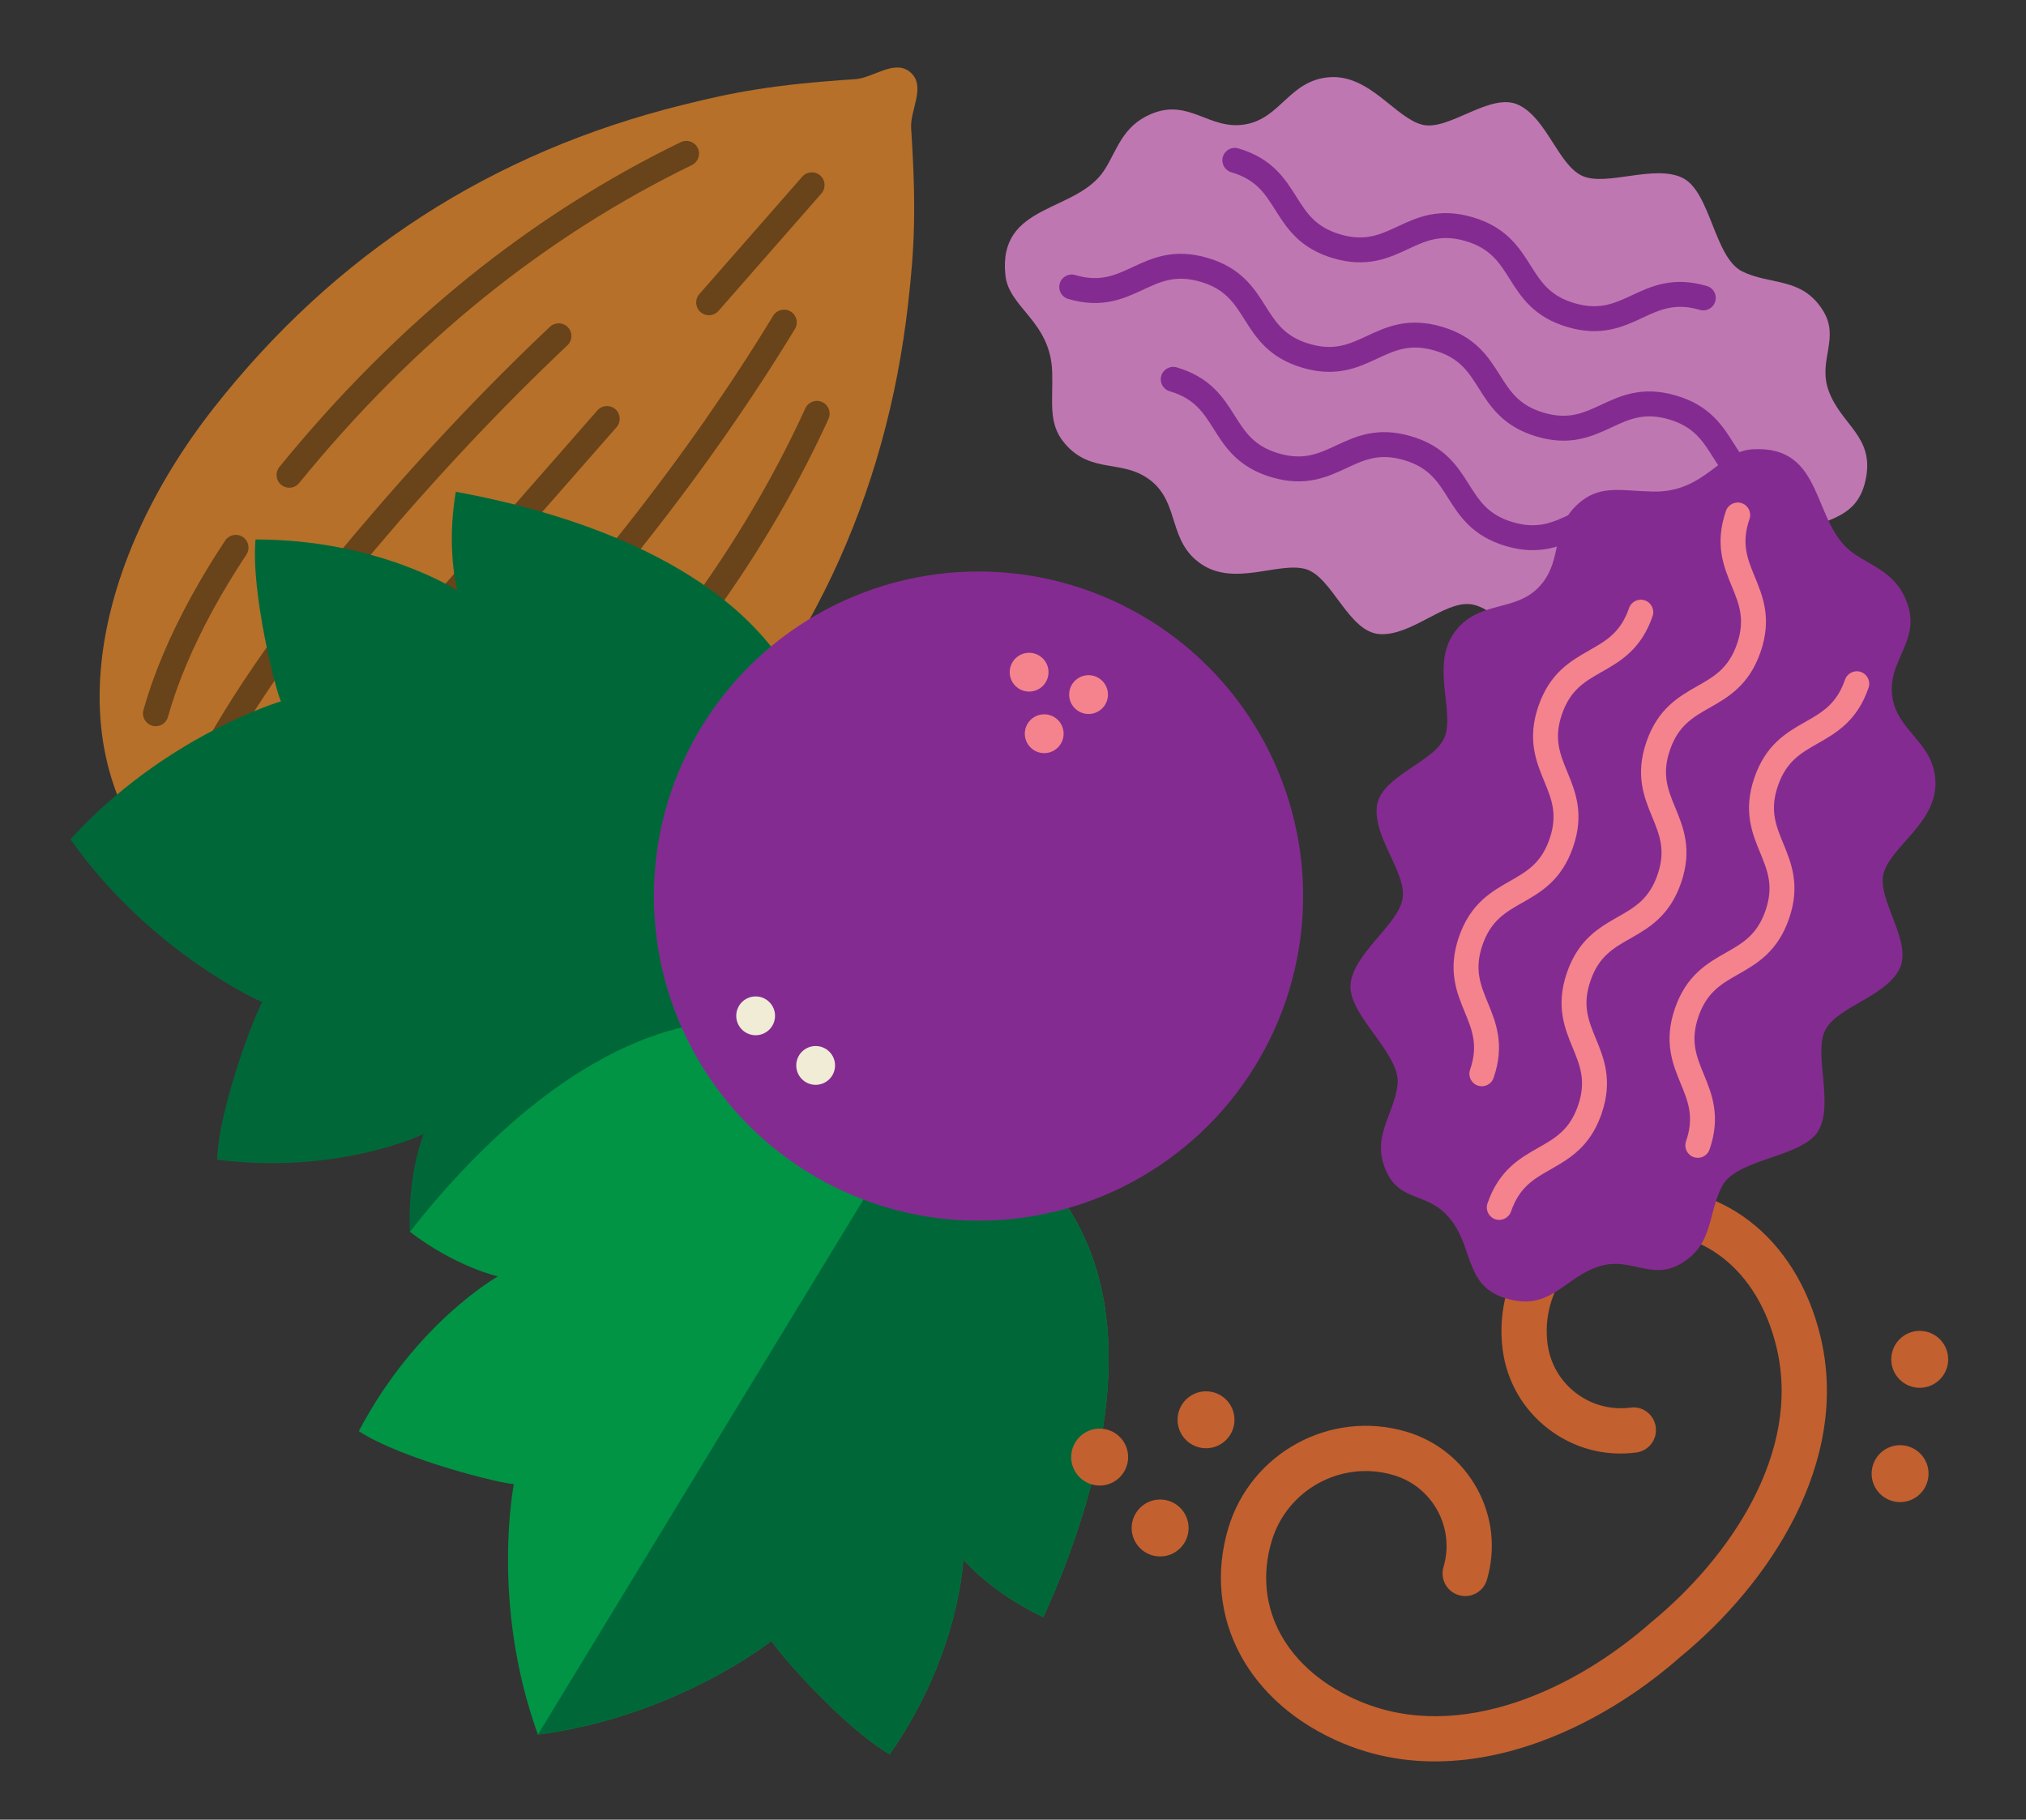
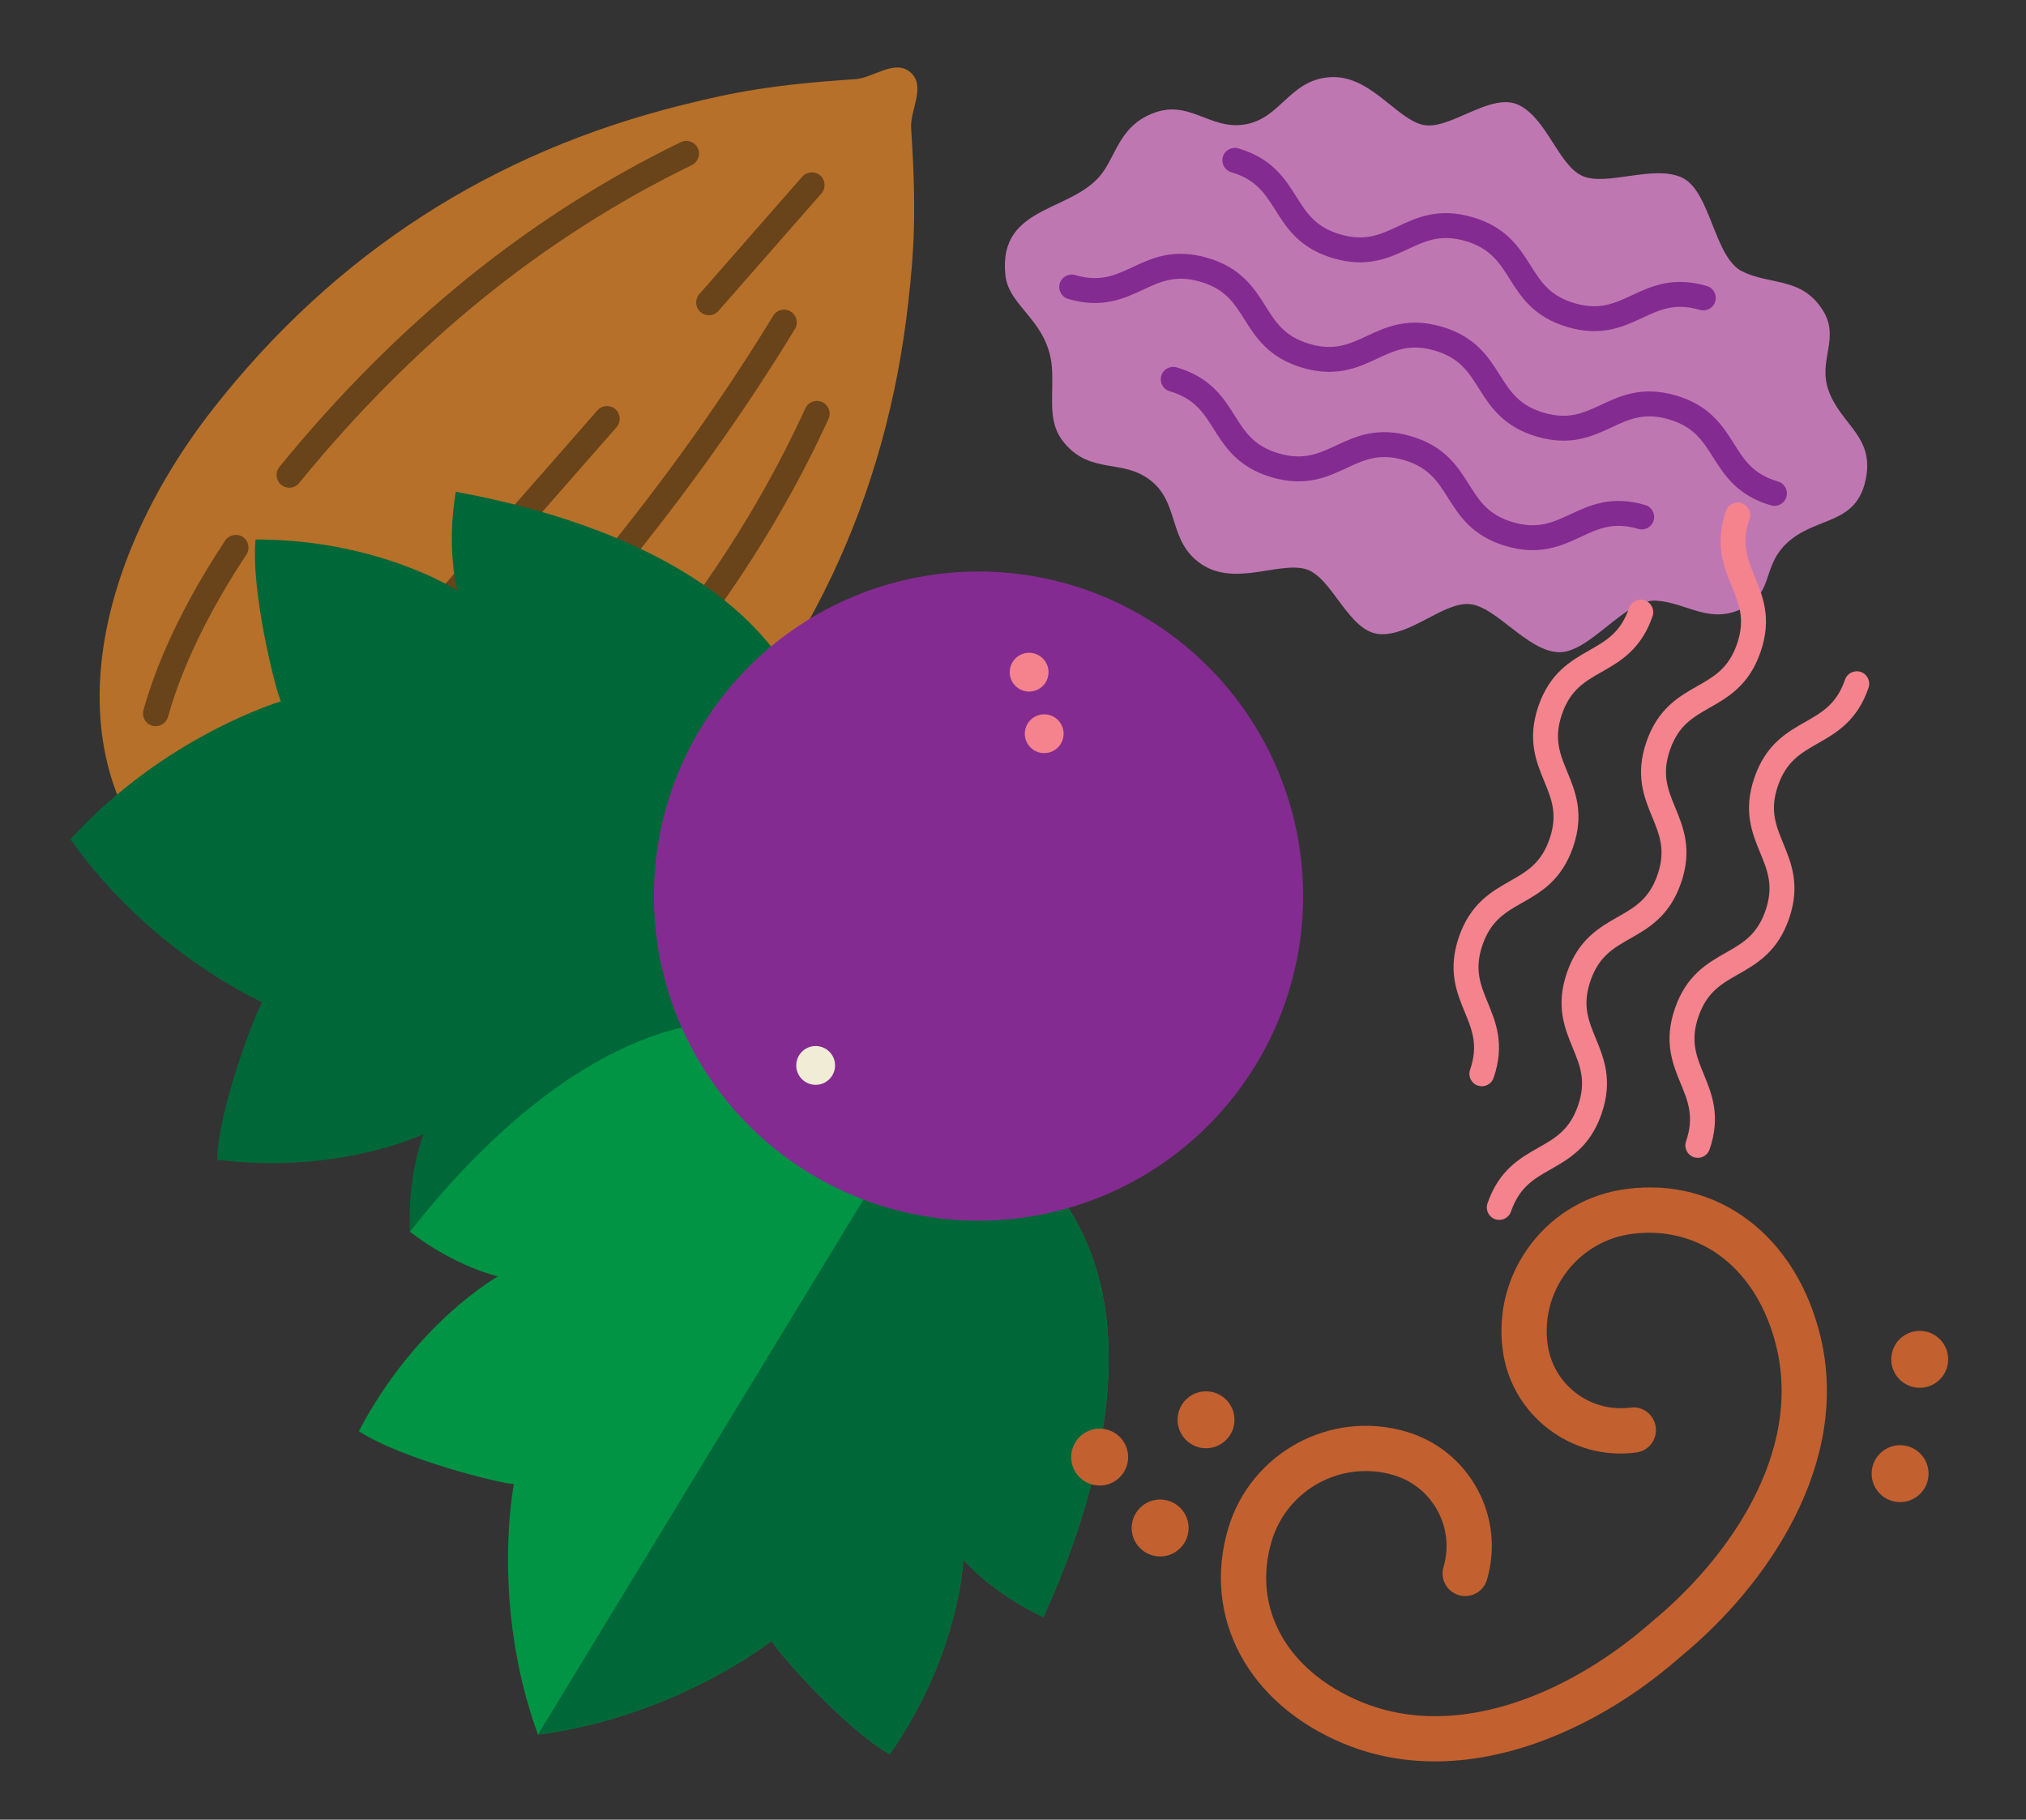
<svg xmlns="http://www.w3.org/2000/svg" id="Layer_1" viewBox="0 0 270.639 243.097">
  <rect x="0" y="0" width="270.639" height="243.097" fill="#333333" stroke="none" />
  <defs>
    <style>.cls-1{fill:none;}.cls-1,.cls-2,.cls-3,.cls-4,.cls-5,.cls-6,.cls-7,.cls-8,.cls-9,.cls-10{stroke-width:0px;}.cls-2{fill:#842b91;}.cls-3{fill:#bf77b2;}.cls-4{fill:#b67029;}.cls-5{fill:#c3602f;}.cls-6{fill:#f0ecd6;}.cls-7{fill:#f4838d;}.cls-8{fill:#006838;}.cls-9{fill:#009444;}.cls-10{fill:#69431a;}</style>
  </defs>
  <path class="cls-4" d="m121.635,9.678c-2.101-1.841-4.962.74-7.399.9-11.157.734-16.258,1.756-23.005,3.428-25.547,6.328-46.484,19.847-62.731,40.56-16.021,20.424-22.716,48.05-3.265,65.099,19.451,17.048,45.961,6.789,64.109-11.77,18.404-18.822,29.062-41.35,31.987-67.506.772-6.908,1.117-12.099.382-23.256-.16-2.437,2.023-5.612-.078-7.453Z" />
  <path class="cls-10" d="m55.126,120.06c-.615.015-1.217-.305-1.534-.882-.453-.823-.151-1.857.672-2.309,7.812-4.291,16.007-10.873,23.7-19.032,12.66-13.426,22.623-27.99,29.614-43.284.39-.855,1.397-1.234,2.253-.84.855.39,1.23,1.4.84,2.253-7.144,15.634-17.316,30.507-30.232,44.205-7.933,8.414-16.418,15.219-24.538,19.679-.246.136-.511.204-.775.21Z" />
  <path class="cls-10" d="m38.683,65.156c-.39.01-.787-.115-1.115-.382-.727-.592-.837-1.664-.244-2.392,7.78-9.554,16.249-18.055,25.173-25.268,8.876-7.173,18.444-13.269,28.439-18.12.848-.409,1.861-.057,2.273.787.41.845.058,1.862-.787,2.273-9.762,4.737-19.111,10.694-27.787,17.707-8.741,7.063-17.042,15.398-24.674,24.771-.326.4-.797.614-1.277.626Z" />
  <path class="cls-10" d="m69.103,91.817c-.423.011-.85-.136-1.187-.442-.694-.633-.746-1.707-.114-2.403,9.82-10.8,18.643-21.776,26.224-32.622,3.286-4.703,6.4-9.469,9.256-14.166.489-.801,1.532-1.057,2.337-.569.803.489,1.057,1.535.569,2.337-2.895,4.757-6.049,9.584-9.376,14.345-7.663,10.966-16.578,22.055-26.494,32.963-.326.357-.769.545-1.216.556Z" />
-   <path class="cls-10" d="m26.536,106.627c-.252.006-.508-.043-.753-.156-.853-.393-1.226-1.402-.832-2.256,4.056-8.805,12.269-20.823,22.531-32.971,8.48-10.036,17.222-19.319,25.982-27.588.683-.646,1.757-.613,2.404.069.645.683.614,1.76-.069,2.404-8.669,8.183-17.322,17.372-25.719,27.312-10.074,11.923-18.108,23.66-22.042,32.198-.279.609-.875.973-1.503.989Z" />
  <path class="cls-10" d="m36.302,108.785c-.412.01-.829-.129-1.163-.421-.707-.62-.777-1.694-.158-2.4l44.822-51.139c.62-.708,1.695-.775,2.4-.158.707.62.777,1.694.158,2.4l-44.822,51.139c-.327.373-.779.568-1.237.58Z" />
  <path class="cls-10" d="m94.739,42.114c-.412.01-.829-.129-1.163-.421-.707-.62-.777-1.694-.158-2.4l13.751-15.69c.618-.708,1.694-.777,2.4-.158.707.62.777,1.694.158,2.4l-13.751,15.69c-.326.373-.779.568-1.237.58Z" />
  <path class="cls-10" d="m32.407,121.843c-.73.018-1.416-.438-1.658-1.168-.293-.892.191-1.853,1.083-2.148,3.614-1.192,8.481-4.169,14.075-8.612,3.881-3.085,8.057-6.813,12.41-11.079.673-.655,1.746-.647,2.405.024.657.671.646,1.748-.024,2.405-4.437,4.348-8.701,8.154-12.675,11.311-5.989,4.756-11.077,7.846-15.127,9.181-.162.053-.328.081-.49.085Z" />
  <path class="cls-10" d="m20.844,97.015c-.163.004-.331-.016-.499-.063-.904-.251-1.434-1.189-1.181-2.094.667-2.395,1.552-4.903,2.631-7.452,2.074-4.909,4.861-10.02,8.283-15.19.52-.781,1.577-.996,2.356-.48.784.519.998,1.574.48,2.356-3.308,4.997-5.995,9.921-7.988,14.638-1.022,2.417-1.859,4.787-2.488,7.041-.205.738-.866,1.226-1.595,1.244Z" />
  <path class="cls-8" d="m61.095,78.887s-10.489-6.827-26.961-6.819c-.637,6.961,2.664,20.137,3.395,21.624,0,0-15.521,4.597-28.115,18.435,10.788,15.288,25.623,21.766,25.623,21.766-.909,1.385-5.813,14.052-6.04,21.039,16.345,2.043,27.597-3.436,27.597-3.436,0,0-2.177,5.218-1.839,13.063,13.844-.789,35.891-4.363,47.049-18.29,11.158-13.927,4.832-28.114,4.832-28.114,0,0,8.031-13.297-1.322-28.496-9.352-15.198-30.789-21.469-44.429-23.962-1.304,7.743.212,13.19.212,13.19Z" />
  <path class="cls-9" d="m66.524,170.517s-10.928,6.101-18.595,20.68c5.862,3.807,19.059,7.025,20.715,7.07,0,0-3.164,15.876,3.213,33.466,18.553-2.424,31.197-12.532,31.197-12.532.802,1.45,9.726,11.69,15.802,15.146,9.422-13.511,9.816-26.02,9.816-26.02,0,0,3.603,4.357,10.702,7.713,5.752-12.617,12.86-33.79,5.735-50.152-7.125-16.362-22.626-17.373-22.626-17.373,0,0-8.025-13.301-25.83-12.106-17.805,1.195-33.341,17.241-41.901,28.15,6.244,4.761,11.77,5.958,11.77,5.958Z" />
  <path class="cls-8" d="m122.485,148.515s15.501,1.011,22.626,17.373c7.125,16.362.017,37.535-5.735,50.152-7.099-3.356-10.702-7.714-10.702-7.714,0,0-.394,12.509-9.816,26.02-6.076-3.456-15-13.696-15.802-15.146,0,0-12.644,10.108-31.197,12.532l50.627-83.218Z" />
  <path class="cls-5" d="m194.985,235.159c-5.192.481-10.471-.125-15.57-2.254-12.693-5.297-18.862-16.832-15.35-28.705,2.999-10.128,13.678-15.928,23.802-12.933,4.079,1.207,7.445,3.931,9.477,7.669,2.032,3.739,2.485,8.045,1.279,12.124-.473,1.602-2.151,2.516-3.756,2.041-1.601-.475-2.515-2.155-2.041-3.756.749-2.532.468-5.203-.793-7.523-1.261-2.32-3.348-4.009-5.88-4.757-6.934-2.055-14.24,1.919-16.289,8.85-2.633,8.898,2.03,17.301,11.881,21.412,13.443,5.609,28.886-1.806,38.852-10.62,10.361-8.517,20.123-22.592,16.705-36.76-2.503-10.375-10.092-16.271-19.263-15.113-3.474.451-6.562,2.227-8.699,5.001-2.137,2.774-3.065,6.215-2.615,9.687.34,2.619,1.679,4.947,3.77,6.558,2.092,1.611,4.682,2.3,7.302,1.972,1.644-.255,3.171.952,3.387,2.608s-.952,3.172-2.608,3.387c-4.243.558-8.4-.58-11.77-3.176-3.37-2.596-5.528-6.349-6.075-10.568-.66-5.074.698-10.101,3.819-14.154,3.122-4.054,7.636-6.649,12.711-7.307,12.293-1.623,22.694,6.319,25.919,19.69,4.072,16.883-6.97,33.167-18.661,42.777-7.672,6.79-18.402,12.822-29.533,13.853Z" />
  <circle class="cls-5" cx="256.441" cy="181.6" r="3.802" />
  <circle class="cls-5" cx="253.82" cy="196.872" r="3.802" />
  <circle class="cls-5" cx="146.897" cy="194.659" r="3.802" />
  <circle class="cls-5" cx="161.104" cy="189.675" r="3.802" />
  <circle class="cls-5" cx="154.974" cy="204.131" r="3.802" />
  <path class="cls-3" d="m190.006,16.662c-3.603-.886-7.038-6.738-12.405-6.346-5.367.392-6.496,5.517-11.302,6.31-4.807.794-7.466-3.566-12.572-1.38-3.809,1.63-4.492,4.805-6.178,7.439-3.733,5.832-14.296,4.369-13.241,14.109.473,4.369,6.038,6.102,6.247,12.911.124,4.03-.592,6.872,1.666,9.526,3.6,4.23,7.82,1.971,11.597,5.048,3.777,3.077,2.211,8.085,6.674,11.092,4.463,3.007,10.351-.365,13.918.655,3.567,1.021,5.709,8.42,9.891,8.685,4.183.265,8.56-4.338,12.057-4.003,3.497.335,7.555,6.154,11.737,6.419,4.183.265,8.965-7.149,13.148-6.884,4.182.265,7.249,3.366,11.862.865,3.965-2.149,2.181-5.763,6.013-8.925,3.832-3.162,8.816-2.18,10.09-8.037,1.273-5.857-3.287-7.327-4.952-12.002-1.447-4.063,1.612-6.977-.785-10.734-2.822-4.424-6.963-3.294-10.725-5.142-3.762-1.848-4.229-10.659-7.991-12.506-3.762-1.848-10.173,1.186-13.375-.26-3.201-1.446-4.714-7.616-8.476-9.463-3.762-1.848-9.296,3.51-12.899,2.624Z" />
  <path class="cls-2" d="m142.396,39.818c-.696-.358-1.062-1.169-.833-1.948.259-.881,1.183-1.386,2.065-1.126,3.311.972,5.329.031,7.666-1.058,2.576-1.2,5.495-2.562,10.012-1.234,4.515,1.324,6.234,4.05,7.751,6.453,1.377,2.182,2.562,4.067,5.878,5.038,3.307.972,5.324.03,7.661-1.06,2.574-1.201,5.491-2.563,10.006-1.236,4.514,1.322,6.232,4.05,7.747,6.452,1.377,2.182,2.565,4.069,5.875,5.037,3.308.972,5.324.03,7.661-1.06,2.574-1.201,5.493-2.562,10.006-1.236,4.513,1.323,6.229,4.048,7.744,6.45,1.374,2.181,2.565,4.067,5.87,5.035.882.245,1.385,1.182,1.126,2.065-.259.881-1.183,1.386-2.065,1.126-4.511-1.328-6.23-4.05-7.744-6.452-1.374-2.178-2.565-4.057-5.869-5.034-3.308-.972-5.324-.03-7.661,1.06-2.574,1.201-5.493,2.562-10.006,1.236-4.505-1.327-6.232-4.05-7.749-6.453-1.374-2.181-2.561-4.068-5.873-5.035-3.308-.972-5.326-.031-7.662,1.059-2.574,1.201-5.491,2.563-10.005,1.237-4.513-1.327-6.235-4.05-7.752-6.453-1.376-2.18-2.558-4.065-5.876-5.037-3.311-.972-5.33-.031-7.667,1.058-2.576,1.201-5.495,2.562-10.011,1.235-.103-.03-.201-.07-.293-.117Z" />
  <path class="cls-2" d="m175.751,33.572c-2.825-1.454-4.175-3.591-5.394-5.521-1.376-2.18-2.561-4.069-5.878-5.038-.878-.262-1.385-1.185-1.126-2.065.259-.881,1.183-1.386,2.065-1.126,4.512,1.325,6.235,4.05,7.751,6.453,1.375,2.181,2.559,4.069,5.878,5.038,3.308.972,5.324.03,7.661-1.06,2.574-1.201,5.493-2.562,10.006-1.236,4.517,1.325,6.233,4.049,7.749,6.453,1.376,2.18,2.557,4.06,5.873,5.035,3.308.971,5.324.03,7.661-1.06,2.575-1.202,5.493-2.563,10.005-1.238.887.249,1.386,1.183,1.128,2.064-.26.882-1.183,1.386-2.064,1.128-3.309-.972-5.326-.031-7.662,1.059-2.575,1.202-5.493,2.563-10.005,1.238-4.523-1.329-6.231-4.05-7.748-6.452-1.376-2.18-2.565-4.063-5.875-5.037-3.308-.972-5.324-.03-7.661,1.06-2.574,1.201-5.493,2.562-10.006,1.236-.887-.261-1.666-.576-2.357-.931Z" />
  <path class="cls-2" d="m167.524,62.831c-2.826-1.454-4.175-3.591-5.393-5.522-1.378-2.183-2.563-4.066-5.878-5.038-.881-.259-1.385-1.184-1.126-2.065s1.183-1.386,2.065-1.126c4.519,1.33,6.235,4.051,7.75,6.454,1.378,2.181,2.566,4.07,5.878,5.038,3.308.971,5.324.03,7.661-1.06,2.575-1.202,5.493-2.563,10.005-1.238,4.519,1.329,6.235,4.05,7.749,6.453,1.376,2.183,2.567,4.071,5.875,5.037,3.307.972,5.323.03,7.66-1.06,2.574-1.201,5.491-2.563,10.006-1.236.874.246,1.385,1.182,1.126,2.065-.259.881-1.183,1.386-2.065,1.126-3.308-.972-5.324-.03-7.661,1.06-2.574,1.201-5.491,2.563-10.005,1.237-4.516-1.333-6.232-4.05-7.748-6.452-1.375-2.181-2.565-4.066-5.875-5.037-3.308-.971-5.324-.03-7.661,1.06-2.575,1.202-5.493,2.563-10.005,1.238-.887-.261-1.667-.576-2.358-.932Z" />
  <circle class="cls-2" cx="130.713" cy="119.713" r="43.364" />
-   <circle class="cls-7" cx="145.412" cy="92.793" r="2.592" />
  <circle class="cls-7" cx="139.489" cy="98.021" r="2.592" />
  <circle class="cls-6" cx="108.957" cy="142.336" r="2.592" />
-   <circle class="cls-6" cx="100.941" cy="135.709" r="2.592" />
  <circle class="cls-7" cx="137.472" cy="89.8" r="2.592" />
-   <path class="cls-2" d="m251.636,116.589c1.051-3.558,7.054-6.722,6.908-12.101-.146-5.379-5.213-6.742-5.785-11.58-.573-4.838,3.904-7.294,1.955-12.496-1.454-3.88-4.593-4.707-7.148-6.513-5.654-3.996-3.709-14.481-13.487-13.875-4.386.272-6.372,5.751-13.184,5.648-4.031-.061-6.838-.907-9.592,1.228-4.391,3.402-2.328,7.721-5.574,11.353-3.247,3.632-8.178,1.838-11.386,6.158-3.208,4.32-.11,10.357-1.293,13.874-1.183,3.517-8.673,5.316-9.13,9.482-.457,4.166,3.941,8.75,3.445,12.228-.495,3.478-6.494,7.264-6.95,11.43-.457,4.166,6.731,9.284,6.274,13.45-.457,4.166-3.694,7.087-1.408,11.81,1.965,4.06,5.657,2.443,8.64,6.416,2.983,3.973,1.774,8.907,7.566,10.448,5.792,1.541,7.471-2.947,12.217-4.396,4.125-1.259,6.896,1.93,10.758-.292,4.548-2.616,3.61-6.805,5.628-10.478,2.018-3.673,10.841-3.736,12.86-7.409,2.018-3.673-.718-10.217.873-13.349,1.592-3.132,7.824-4.36,9.842-8.033,2.018-3.673-3.08-9.447-2.03-13.005Z" />
  <path class="cls-7" d="m212.221,152.144c-1.496,2.04-3.365,3.102-5.075,4.074-2.244,1.274-4.179,2.372-5.3,5.633-.296.859-1.244,1.329-2.114,1.03-.868-.299-1.329-1.245-1.03-2.114,1.529-4.447,4.328-6.037,6.8-7.441,2.242-1.273,4.176-2.375,5.298-5.631,1.122-3.26.275-5.319-.707-7.703-1.082-2.626-2.308-5.603-.777-10.051,1.529-4.449,4.331-6.041,6.801-7.445,2.242-1.276,4.178-2.379,5.301-5.637,1.121-3.259.274-5.318-.708-7.702-1.082-2.626-2.308-5.604-.776-10.052,1.534-4.452,4.331-6.043,6.801-7.447,2.243-1.275,4.179-2.376,5.301-5.64,1.124-3.263.276-5.323-.705-7.708-1.081-2.629-2.307-5.607-.774-10.057.3-.861,1.245-1.329,2.114-1.03s1.329,1.245,1.03,2.114c-1.124,3.263-.276,5.323.705,7.708,1.081,2.629,2.307,5.607.774,10.057-1.538,4.452-4.33,6.042-6.801,7.447-2.24,1.275-4.175,2.376-5.301,5.64-1.122,3.26-.275,5.319.707,7.703,1.082,2.626,2.308,5.604.777,10.051-1.535,4.447-4.334,6.04-6.8,7.444-2.242,1.274-4.178,2.372-5.302,5.638-1.122,3.259-.274,5.318.707,7.701,1.082,2.626,2.309,5.605.777,10.053-.47,1.364-1.06,2.461-1.723,3.365Z" />
  <path class="cls-7" d="m228.138,154.001c-.42.572-1.176.831-1.883.588-.868-.299-1.329-1.245-1.03-2.114,1.122-3.26.275-5.319-.707-7.703-1.081-2.626-2.308-5.603-.776-10.05,1.528-4.446,4.329-6.04,6.801-7.445,2.241-1.274,4.178-2.373,5.3-5.638,1.122-3.259.274-5.318-.707-7.701-1.082-2.626-2.308-5.604-.776-10.052,1.53-4.451,4.331-6.044,6.801-7.447,2.24-1.274,4.177-2.373,5.301-5.64.3-.861,1.245-1.329,2.114-1.03s1.329,1.245,1.03,2.114c-1.528,4.452-4.332,6.04-6.801,7.447-2.241,1.276-4.174,2.376-5.301,5.64-1.122,3.26-.275,5.319.707,7.703,1.081,2.626,2.308,5.603.776,10.05-1.533,4.448-4.333,6.041-6.801,7.445-2.239,1.275-4.175,2.373-5.3,5.638-1.122,3.259-.274,5.318.707,7.701,1.082,2.626,2.308,5.604.776,10.052-.056.162-.134.31-.231.442Z" />
  <path class="cls-7" d="m199.289,144.439c-.42.572-1.176.831-1.883.588-.868-.299-1.329-1.245-1.03-2.114,1.122-3.259.274-5.318-.708-7.702-1.082-2.626-2.308-5.603-.777-10.051,1.529-4.445,4.33-6.04,6.801-7.445,2.242-1.276,4.177-2.368,5.301-5.637,1.122-3.259.274-5.318-.708-7.702-1.082-2.626-2.308-5.604-.776-10.052,1.534-4.45,4.333-6.041,6.801-7.447,2.241-1.276,4.179-2.376,5.301-5.64.301-.86,1.246-1.33,2.114-1.03.868.299,1.329,1.245,1.03,2.114-1.535,4.455-4.333,6.044-6.801,7.447-2.241,1.275-4.178,2.375-5.301,5.64-1.122,3.26-.275,5.319.707,7.703,1.082,2.626,2.309,5.604.777,10.051-1.527,4.445-4.329,6.041-6.801,7.445-2.24,1.274-4.172,2.37-5.301,5.637-1.122,3.259-.274,5.318.708,7.702,1.082,2.626,2.308,5.603.777,10.051-.056.162-.134.31-.231.442Z" />
  <rect class="cls-1" x="0" width="270.639" height="243.097" />
</svg>